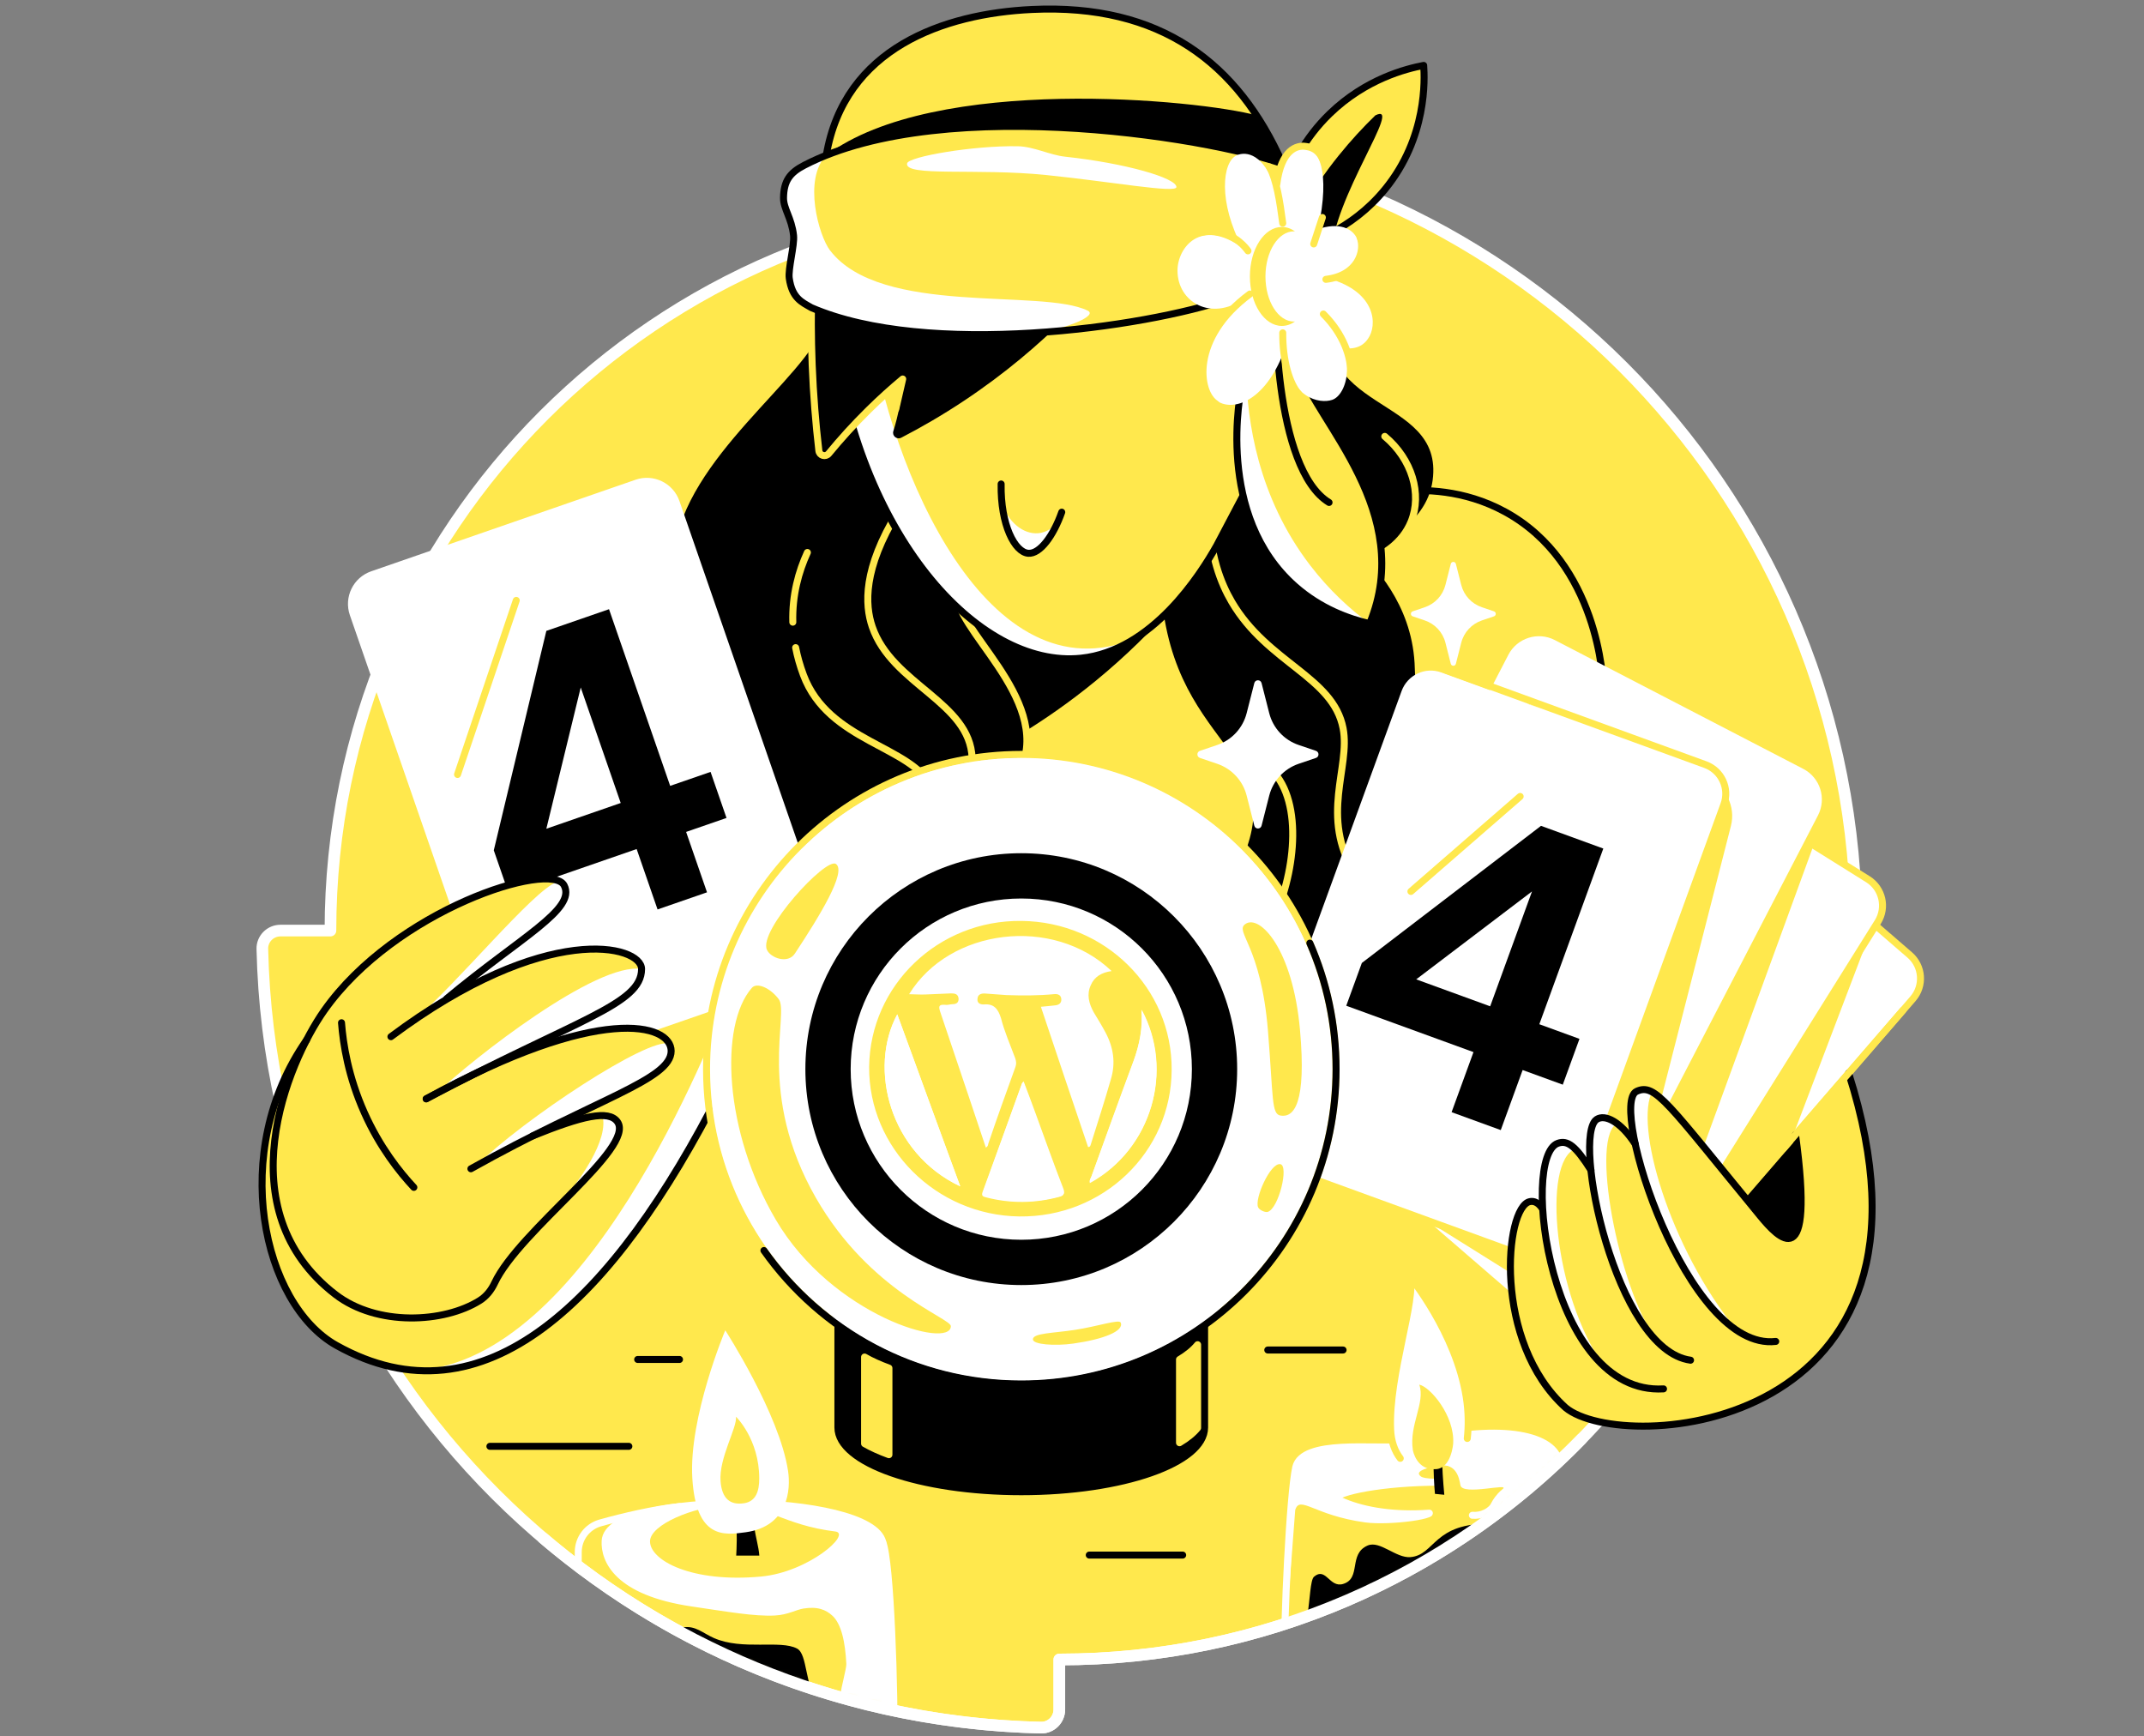
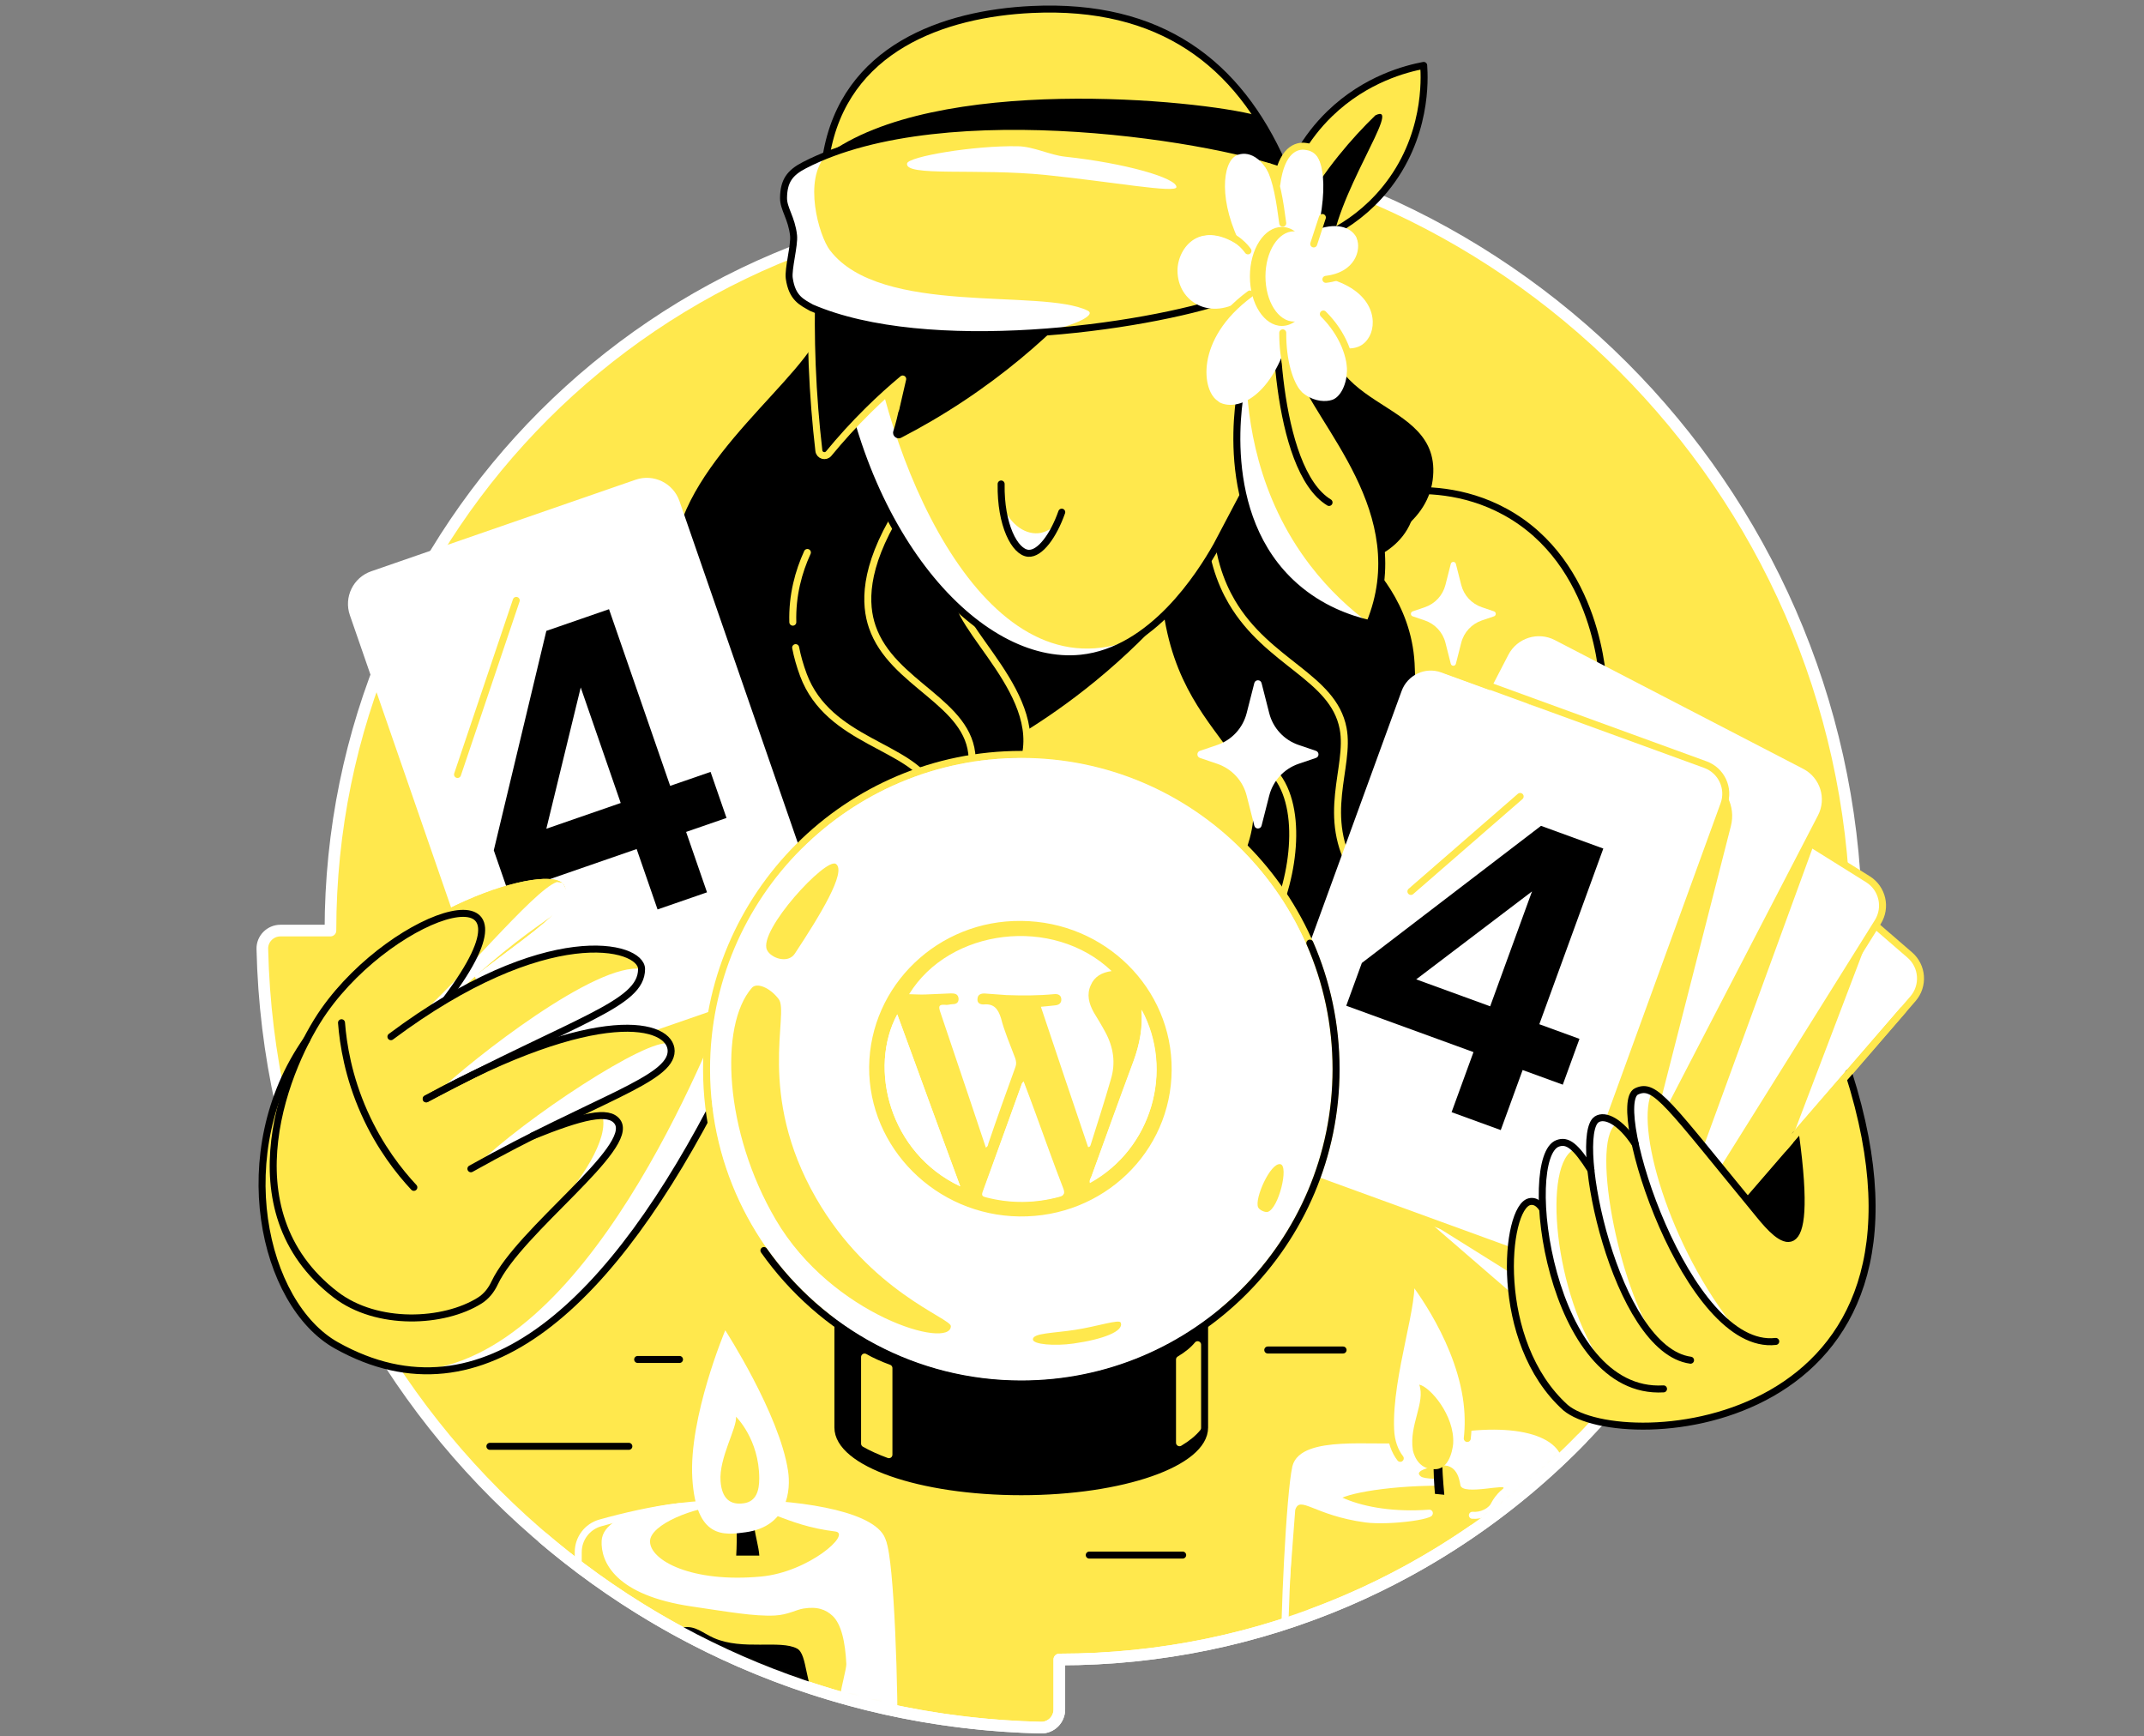
<svg xmlns="http://www.w3.org/2000/svg" width="368" height="298" viewBox="0 0 368 298" fill="none">
  <rect x="0" y="0" width="368" height="298" fill="#808080" stroke="none" />
  <g clip-path="url(#clip0_9518_779)">
    <path d="M181.823 26.023V34.604C112.732 34.604 56.725 90.611 56.718 159.705H48.138C46.406 159.705 44.986 161.121 45.029 162.853C46.679 235.905 105.613 294.843 178.679 296.496C180.411 296.532 181.827 295.116 181.827 293.388V284.803C250.918 284.803 306.925 228.793 306.925 159.705H315.502C317.234 159.705 318.653 158.286 318.611 156.554C316.961 83.502 258.044 24.561 184.978 22.911C183.246 22.875 181.827 24.295 181.827 26.023" fill="#FFE84D" />
    <path d="M181.823 26.023V34.604C112.732 34.604 56.725 90.611 56.718 159.705H48.138C46.406 159.705 44.986 161.121 45.029 162.853C46.679 235.905 105.613 294.843 178.679 296.496C180.411 296.532 181.827 295.116 181.827 293.388V284.803C250.918 284.803 306.925 228.793 306.925 159.705H315.502C317.234 159.705 318.653 158.286 318.611 156.554C316.961 83.502 258.044 24.561 184.978 22.911C183.246 22.875 181.827 24.295 181.827 26.023" stroke="white" stroke-width="2" stroke-linecap="round" stroke-linejoin="round" />
    <mask id="mask0_9518_779" style="mask-type:luminance" maskUnits="userSpaceOnUse" x="27" y="-13" width="311" height="310">
      <path d="M178.342 -8.216L141.751 1.753C72.66 1.753 51.885 39.863 51.882 108.954L48.138 159.705C46.406 159.705 27.448 170.167 27.487 171.902C28.009 195.004 34.656 215.708 49.955 232.206C54.234 236.823 68.699 236.933 72.323 241.76C96.699 274.234 135.186 295.516 178.676 296.499C180.408 296.535 181.823 295.119 181.823 293.391V284.806C215.838 284.806 246.684 271.229 269.237 249.198C269.979 248.474 306.368 250.788 307.088 250.046C329.051 227.504 333.104 219.828 333.104 185.873L336.82 167.044C338.551 167.044 328.189 144.74 328.146 143.011C326.496 69.96 307.251 3.406 234.186 1.756C232.454 1.721 189.251 -14.096 189.251 -12.368" fill="white" />
    </mask>
    <g mask="url(#mask0_9518_779)">
      <path d="M218.685 41.073C218.802 38.557 219.572 27.904 228.259 19.5C234.427 13.535 241.393 11.789 244.364 11.225C244.527 13.492 245.009 23.592 237.713 32.499C231.84 39.675 224.341 41.9 221.737 42.546C220.718 42.053 219.7 41.563 218.681 41.07L218.685 41.073Z" fill="#FFE84D" stroke="black" stroke-width="1.2" stroke-linecap="round" stroke-linejoin="round" />
      <path d="M220.171 42.039C222.311 37.511 225.363 32.18 229.739 26.74C231.868 24.093 234.015 21.786 236.07 19.795C241.063 17.336 228.653 34.104 228.5 43.771C225.725 43.192 222.95 42.617 220.171 42.039Z" fill="black" />
      <path d="M142.94 32.209L141.826 26.648C144.927 8.272 161.976 2.335 177.136 1.625C199.17 0.593 212.507 10.778 220.168 28.117C209.912 31.059 199.656 33.997 189.397 36.939L142.933 32.212L142.94 32.209Z" fill="#FFE84D" stroke="black" stroke-width="1.2" stroke-linecap="round" stroke-linejoin="round" />
      <path d="M215.676 19.799C205.796 17.12 160.489 12.655 141.826 26.648H164.137L196.353 34.945C204.291 32.67 212.233 30.392 220.172 28.117C218.848 25.122 217.354 22.347 215.676 19.802V19.799Z" fill="black" />
      <path d="M175.294 125.925C179.215 123.526 183.534 120.559 187.999 116.904C193.357 112.518 197.729 108.121 201.232 104.154C186.678 101.581 172.125 99.008 157.568 96.439L175.294 125.929V125.925Z" fill="black" />
      <path d="M240.517 84.319C244.129 83.999 251.188 83.932 258.331 87.836C274.375 96.601 275.17 116.818 275.199 117.982" stroke="black" stroke-width="1.2" stroke-linecap="round" stroke-linejoin="round" />
      <path d="M199.174 98.457C199.848 129.47 223.011 127.947 212.35 149.354C216.087 156.235 219.824 163.119 223.561 170C223.376 167.562 228.398 175.04 228.213 172.598C227.156 171.409 234.204 174.876 234.104 173.705C232.49 155.124 244.151 137.235 242.802 113.802C242.206 103.429 235.613 96.992 233.512 94.816C235.971 93.709 244.832 90.387 245.901 82.427C247.92 67.345 223.561 71.387 228.806 51.188H215.065L199.177 98.45L199.174 98.457Z" fill="black" />
      <path d="M207.524 87.897C207.581 95.21 209.561 100.122 211.428 103.305C217.606 113.827 228.834 116.148 230.534 125.01C231.822 131.724 226.467 140.113 232.557 149.943" stroke="#FFE84D" stroke-width="1.2" stroke-linecap="round" stroke-linejoin="round" />
      <path d="M219.057 156.732C222.595 148.42 223.688 135.89 217.145 131.188" stroke="#FFE84D" stroke-width="1.2" stroke-linecap="round" stroke-linejoin="round" />
      <path d="M237.685 74.894C242.369 78.815 244.122 84.777 242.206 89.514C240.648 93.368 237.178 95.125 236.07 95.633" fill="black" />
-       <path d="M237.685 74.894C242.369 78.815 244.122 84.777 242.206 89.514C240.648 93.368 237.178 95.125 236.07 95.633" stroke="#FFE84D" stroke-width="1.2" stroke-linecap="round" stroke-linejoin="round" />
      <path d="M140.736 55.57C138.234 64.254 117.037 78.194 115.153 94.55C120.405 116.716 125.657 138.878 130.906 161.043L175.29 131.869C180.457 119.594 163.221 107.631 164.296 101.417C155.95 85.909 149.079 71.075 140.732 55.57H140.736Z" fill="black" stroke="#FFE84D" stroke-width="1.2" stroke-linecap="round" stroke-linejoin="round" />
      <path d="M136.566 111.147C136.861 112.659 137.297 114.221 137.897 115.828C142.216 127.404 156.489 127.94 159.992 135.212" stroke="#FFE84D" stroke-width="1.2" stroke-linecap="round" stroke-linejoin="round" />
      <path d="M138.582 94.816C137.095 98.056 135.949 102.102 136.08 106.776" stroke="#FFE84D" stroke-width="1.2" stroke-linecap="round" stroke-linejoin="round" />
      <path d="M154.065 87.897C148.128 97.609 148.423 103.774 149.714 107.564C153.103 117.493 166.528 120.492 166.858 130.123C166.947 132.657 166.095 134.719 165.506 135.887" stroke="#FFE84D" stroke-width="1.2" stroke-linecap="round" stroke-linejoin="round" />
      <path d="M142.939 56.575C147.042 91.477 167.724 114.813 185.553 112.961C197.782 111.69 206.03 98.599 208.837 93.631C212.35 86.97 215.867 80.305 219.38 73.644L222.677 43.77L142.943 56.575H142.939Z" fill="#FFE84D" />
      <path d="M185.553 112.961C188.949 112.606 192.037 111.343 194.787 109.593C169.548 120.009 152.734 80.689 149.203 55.57L142.939 56.575C147.042 91.477 167.724 114.814 185.553 112.961Z" fill="white" />
      <path d="M142.939 56.575C147.042 91.477 167.724 114.813 185.553 112.961C197.782 111.69 206.03 98.599 208.837 93.631C212.35 86.97 215.867 80.305 219.38 73.644L222.677 43.77L142.943 56.575H142.939Z" stroke="black" stroke-width="1.2" stroke-linecap="round" stroke-linejoin="round" />
      <path d="M139.345 49.148C139.217 53.381 139.221 57.881 139.405 62.622C139.611 67.835 140.016 72.754 140.552 77.35C140.651 78.191 141.705 78.499 142.244 77.843C144.228 75.426 146.499 72.903 149.09 70.351C151.081 68.389 153.047 66.629 154.942 65.046C154.871 66.448 154.708 68.013 154.399 69.698C154.111 71.263 153.742 72.697 153.334 73.989C153.082 74.794 153.934 75.508 154.686 75.121C158.097 73.357 161.731 71.263 165.482 68.769C172.586 64.049 178.314 59.098 182.803 54.645C168.317 52.813 153.831 50.979 139.341 49.148H139.345Z" fill="black" />
      <path d="M139.345 49.148C139.217 53.381 139.221 57.881 139.405 62.622C139.611 67.835 140.016 72.754 140.552 77.35C140.651 78.191 141.705 78.499 142.244 77.843C144.228 75.426 146.499 72.903 149.09 70.351C151.081 68.389 153.047 66.629 154.942 65.046C154.544 66.771 154.143 68.495 153.746 70.22" stroke="#FFE84D" stroke-width="1.2" stroke-linecap="round" stroke-linejoin="round" />
      <path d="M60.477 182.467L52.702 178.929C39.255 198.153 45.107 223.814 57.734 230.887C83.079 245.078 105.358 223.218 123.681 187.166C126.775 177.769 129.873 170.44 132.968 161.047L60.481 182.471L60.477 182.467Z" fill="#FFE84D" />
      <path d="M125.835 169.248C121.395 180.476 100.631 233.31 71.556 235.198C91.231 236.444 108.765 216.503 123.677 187.162C125.686 181.058 127.698 175.827 129.706 170.338C128.415 169.976 127.123 169.61 125.835 169.248Z" fill="white" />
      <path d="M109.283 82.9L63.908 98.613C61.13 99.575 59.658 102.607 60.62 105.385L86.327 179.622C87.289 182.4 90.321 183.873 93.099 182.911L138.474 167.198C141.252 166.236 142.724 163.204 141.762 160.426L116.055 86.188C115.093 83.41 112.061 81.938 109.283 82.9Z" fill="white" stroke="white" stroke-width="1.2" stroke-linecap="round" stroke-linejoin="round" />
      <path d="M109.276 145.713L87.313 153.318L84.754 145.933L93.775 108.273L104.532 104.551L115.029 134.871L121.963 132.473L124.699 140.376L117.765 142.775L121.353 153.141L112.864 156.079L109.276 145.713V145.713ZM106.54 137.81L99.677 117.983L93.775 142.228L106.54 137.81Z" fill="black" />
      <path d="M55.636 173.451C49.319 182.422 39.035 207.207 57.602 222.182C63.685 227.087 79.388 226.37 84.349 221.639C86.865 212.775 109.308 197.231 105.986 192.536C103.956 189.668 96.298 192.72 80.882 199.424L68.28 178.93C84.75 162.861 99.414 156.92 96.82 151.945C94.577 147.644 67.858 156.083 55.629 173.451H55.636Z" fill="#FFE84D" />
      <path d="M55.636 173.451C49.319 182.422 39.035 207.207 57.602 222.182C63.685 227.087 79.388 226.37 84.349 221.639C86.865 212.775 109.308 197.231 105.986 192.536C103.956 189.668 96.298 192.72 80.882 199.424L68.28 178.93C84.75 162.861 99.414 156.92 96.82 151.945C94.577 147.644 67.858 156.083 55.629 173.451H55.636Z" fill="#FFE84D" />
      <path d="M67.099 177.917C93.775 157.995 110.127 162.211 110.12 166.316C110.106 172.406 99.133 174.844 73.153 188.581" fill="#FFE84D" />
      <path d="M73.153 188.585C102.988 172.154 115.196 175.703 115.199 180.37C115.203 185.324 102.228 188.585 80.826 200.584" fill="#FFE84D" />
      <path d="M71.031 175.104C71.031 175.104 78.444 170.469 78.448 170.469C94.481 155.163 99.361 156.814 96.823 151.945C96.518 151.359 96.699 151.558 95.588 151.366C91.497 152.786 78.107 169.252 71.027 175.107L71.031 175.104Z" fill="white" />
      <path d="M74.956 187.606C74.991 187.599 75.03 187.588 75.066 187.581C99.669 174.727 110.106 172.257 110.12 166.317C102.498 164.972 81.081 181.736 74.956 187.602V187.606Z" fill="white" />
      <path d="M115.203 180.37C115.203 179.937 115.096 179.515 114.88 179.117C111.32 177.921 89.825 192.084 81.741 200.076C81.741 200.076 81.745 200.076 81.748 200.076C102.597 188.5 115.206 185.256 115.203 180.373V180.37Z" fill="white" />
      <path d="M105.589 192.105C105.589 192.105 105.561 192.077 105.543 192.063C105.465 192.002 105.383 191.949 105.295 191.896C105.284 191.892 105.277 191.885 105.27 191.878C105.174 191.825 105.075 191.775 104.968 191.729C104.645 191.594 104.269 191.512 103.843 191.473C103.701 191.463 103.552 191.456 103.396 191.452C104.532 195.384 99.893 202.645 94.137 208.788C100.578 202.205 107.516 195.757 106.153 192.811C106.1 192.716 106.054 192.616 105.994 192.531C105.93 192.442 105.862 192.357 105.788 192.279C105.727 192.215 105.66 192.158 105.593 192.105H105.589Z" fill="white" />
      <path d="M92.547 210.427L92.54 210.434C92.533 210.441 92.526 210.448 92.519 210.455C92.53 210.445 92.54 210.434 92.547 210.424V210.427Z" fill="white" />
      <path d="M52.627 178.485C39.181 197.709 45.104 223.814 57.73 230.887C83.076 245.078 105.355 223.218 123.677 187.166" stroke="black" stroke-width="1.2" stroke-linecap="round" stroke-linejoin="round" />
      <path d="M67.099 177.917C93.775 157.995 110.127 162.211 110.12 166.316C110.106 172.406 99.133 174.844 73.153 188.581" stroke="black" stroke-width="1.2" stroke-linecap="round" stroke-linejoin="round" />
      <path d="M73.153 188.585C102.988 172.154 115.196 175.703 115.199 180.37C115.203 185.324 102.228 188.585 80.826 200.584" stroke="black" stroke-width="1.2" stroke-linecap="round" stroke-linejoin="round" />
      <path d="M58.617 175.522C58.901 179.195 59.77 184.774 62.546 190.977C65.197 196.904 68.572 201.134 71.034 203.774" stroke="black" stroke-width="1.2" stroke-linecap="round" stroke-linejoin="round" />
-       <path d="M76.68 171.374C89.357 160.81 98.967 156.047 96.823 151.941C94.58 147.64 67.862 156.079 55.633 173.447C49.316 182.418 38.68 207.65 57.599 222.178C64.71 227.64 76.198 227.069 82.351 223.193C83.483 222.48 84.328 221.405 84.896 220.191C89.137 211.174 109.13 196.979 105.983 192.532C104.485 190.413 99.918 191.524 91.429 194.945" stroke="black" stroke-width="1.2" stroke-linecap="round" stroke-linejoin="round" />
+       <path d="M76.68 171.374C94.58 147.64 67.862 156.079 55.633 173.447C49.316 182.418 38.68 207.65 57.599 222.178C64.71 227.64 76.198 227.069 82.351 223.193C83.483 222.48 84.328 221.405 84.896 220.191C89.137 211.174 109.13 196.979 105.983 192.532C104.485 190.413 99.918 191.524 91.429 194.945" stroke="black" stroke-width="1.2" stroke-linecap="round" stroke-linejoin="round" />
      <path d="M303.092 215.279L297.879 203.522L310.786 189.015L313.288 194.618L311.286 213.877L303.092 215.279Z" fill="black" />
      <path d="M317.301 184.167L308.185 194.717C309.718 204.995 310.616 224.197 299.597 204.548C286.974 215.364 281.856 226.706 269.233 237.523C278.205 245.728 302.904 243.148 313.88 230.698C323.743 219.513 321.904 194.717 317.305 184.167H317.301Z" fill="#FFE84D" />
      <path d="M327.797 163.896L291.463 132.501C289.239 130.579 285.877 130.824 283.955 133.048L232.59 192.493C230.667 194.717 230.912 198.079 233.137 200.001L269.47 231.396C271.695 233.319 275.056 233.073 276.978 230.849L328.344 171.404C330.266 169.18 330.021 165.818 327.797 163.896Z" fill="white" stroke="#FFE84D" stroke-width="1.2" stroke-linecap="round" stroke-linejoin="round" />
      <path d="M288.73 217.232L307.535 195.47L321.528 158.702L319.63 157.378L288.73 203.934V217.232Z" fill="#FFE84D" />
      <path d="M320.619 150.897L279.902 125.444C277.409 123.885 274.125 124.643 272.567 127.136L230.923 193.754C229.365 196.246 230.122 199.531 232.615 201.089L273.333 226.542C275.826 228.1 279.11 227.343 280.668 224.85L322.312 158.232C323.87 155.739 323.112 152.455 320.619 150.897Z" fill="white" stroke="#FFE84D" stroke-width="1.2" stroke-linecap="round" stroke-linejoin="round" />
      <path d="M290.182 131.869L232.557 200.328C233.146 201.162 233.906 201.897 234.828 202.472L271.122 225.159C271.7 225.521 285.938 212.6 286.555 212.799L311.287 145.063L290.182 131.869V131.869Z" fill="#FFE84D" />
      <path d="M309.234 132.483L266.603 110.385C263.993 109.032 260.78 110.051 259.427 112.662L223.273 182.411C221.92 185.021 222.939 188.233 225.549 189.586L268.18 211.684C270.791 213.037 274.003 212.018 275.356 209.408L311.511 139.659C312.864 137.049 311.845 133.836 309.234 132.483Z" fill="white" stroke="white" stroke-width="1.2" stroke-linecap="round" stroke-linejoin="round" />
      <path d="M292.992 133.565L262.207 120.786L224.451 180.1C222.436 183.99 223.954 188.777 227.844 190.793L265.844 210.492C267.775 211.493 269.925 211.62 271.849 211.024C272.342 210.389 281.221 203.515 281.512 202.717L297.095 141.763C297.957 138.392 296.211 134.9 292.996 133.565H292.992Z" fill="#FFE84D" />
      <path d="M292.517 131.847L247.4 115.408C244.638 114.402 241.583 115.825 240.576 118.587L213.68 192.403C212.674 195.165 214.097 198.22 216.859 199.227L261.976 215.666C264.738 216.672 267.794 215.249 268.8 212.487L295.696 138.671C296.702 135.909 295.279 132.854 292.517 131.847Z" fill="white" />
      <path d="M247.593 114.789L292.712 131.223C295.473 132.231 296.9 135.283 295.892 138.048L268.825 212.473C267.818 215.234 264.766 216.66 262.001 215.652L216.882 199.218C214.121 198.21 212.695 195.158 213.702 192.394" stroke="#FFE84D" stroke-width="1.2" stroke-linecap="round" stroke-linejoin="round" />
      <path d="M252.912 180.562L231.073 172.606L233.749 165.263L264.503 141.731L275.195 145.628L264.212 175.778L271.103 178.291L268.24 186.151L261.348 183.639L257.593 193.945L249.154 190.871L252.909 180.566L252.912 180.562ZM255.776 172.702L262.955 152.988L243.082 168.078L255.773 172.702H255.776Z" fill="black" />
      <path d="M145.519 300.265C145.456 297.589 144.87 295.414 144.884 290.875C144.884 289.913 145.91 286.474 145.864 285.545C145.679 281.794 145.023 278.461 143.294 276.857C141.978 275.637 140.331 275.065 137.826 275.463C136.438 275.683 135.107 276.549 132.964 276.655C129.522 276.825 124.958 276.013 118.787 275.104C105.972 273.216 103.697 267.737 103.867 264.454C104.329 255.579 149.544 256.005 151.503 264.639C151.946 266.598 148.351 267.102 147.141 271.942C146.03 276.382 147.51 291.081 148.064 299.346" fill="white" />
      <path d="M145.519 300.265C145.456 297.589 144.87 295.414 144.884 290.875C144.884 289.913 145.91 286.474 145.864 285.545C145.679 281.794 145.023 278.461 143.294 276.857C141.978 275.637 140.331 275.065 137.826 275.463C136.438 275.683 135.107 276.549 132.964 276.655C129.522 276.825 124.958 276.013 118.787 275.104C105.972 273.216 103.697 267.737 103.867 264.454C104.329 255.579 149.544 256.005 151.503 264.639C151.946 266.598 148.351 267.102 147.141 271.942C146.03 276.382 147.51 291.081 148.064 299.346" stroke="white" stroke-width="1.2" stroke-linecap="round" stroke-linejoin="round" />
      <path d="M111.569 264.554C111.608 267.836 118.787 271.669 130.615 270.569C138.82 269.806 146.262 263.18 143.362 262.832C134.391 261.754 131.559 258.12 124.38 258.375C119.234 258.556 111.533 261.636 111.569 264.554V264.554Z" fill="#FFE84D" />
      <path d="M143.819 223.441V244.993C143.819 251.076 157.908 256.008 175.29 256.008C192.672 256.008 206.76 251.076 206.76 244.993V223.441H143.816H143.819Z" fill="black" />
      <path d="M143.819 223.441V244.993C143.819 251.076 157.908 256.008 175.29 256.008C192.672 256.008 206.76 251.076 206.76 244.993V223.441H143.816H143.819Z" stroke="black" stroke-width="1.2" stroke-linecap="round" stroke-linejoin="round" />
      <path d="M175.294 236.997C204.847 236.997 228.806 213.039 228.806 183.486C228.806 153.932 204.847 129.974 175.294 129.974C145.74 129.974 121.782 153.932 121.782 183.486C121.782 213.039 145.74 236.997 175.294 236.997Z" fill="white" />
      <path d="M142.436 226.369C129.568 216.496 121.274 200.96 121.274 183.489C121.274 153.655 145.459 129.47 175.294 129.47C205.128 129.47 229.313 153.655 229.313 183.489C229.313 200.179 221.744 215.098 209.852 225.01" stroke="#FFE84D" stroke-width="1.2" stroke-linecap="round" stroke-linejoin="round" />
-       <path d="M175.294 146.429C154.828 146.429 138.237 163.019 138.237 183.485C138.237 203.951 154.828 220.541 175.294 220.541C195.759 220.541 212.35 203.951 212.35 183.485C212.35 163.019 195.759 146.429 175.294 146.429V146.429ZM175.294 212.769C159.122 212.769 146.009 199.66 146.009 183.485C146.009 167.31 159.118 154.201 175.294 154.201C191.469 154.201 204.578 167.31 204.578 183.485C204.578 199.66 191.469 212.769 175.294 212.769Z" fill="black" />
-       <path d="M219.785 191.452C218.22 191.182 218.571 188.528 217.638 176.941C216.445 162.175 211.867 159.925 213.745 158.587C216.204 156.83 221.889 162.845 223.131 176.724C224.26 189.358 222.106 191.853 219.785 191.452V191.452Z" fill="#FFE84D" />
      <path d="M133.667 171.48C132.187 169.514 129.909 168.552 129.053 169.532C123.414 175.994 124.301 194.228 133.152 209.321C142.808 225.787 163.171 231.664 163.207 227.593C163.217 226.213 149.32 221.709 140.058 205.602C129.788 187.737 135.519 173.939 133.667 171.477V171.48Z" fill="#FFE84D" />
      <path d="M148.397 232.895V247.757C149.59 248.442 150.999 249.077 152.578 249.655V234.793C150.999 234.215 149.59 233.583 148.397 232.895Z" fill="#FFE84D" stroke="#FFE84D" stroke-width="1.2" stroke-linecap="round" stroke-linejoin="round" />
      <path d="M202.452 233.324V247.601C203.779 246.81 204.83 245.954 205.561 245.053V230.776C204.83 231.678 203.779 232.533 202.452 233.324Z" fill="#FFE84D" stroke="#FFE84D" stroke-width="1.2" stroke-linecap="round" stroke-linejoin="round" />
      <path d="M190.804 166.653C189.164 166.839 187.891 167.559 187.22 169.086C186.542 170.715 186.89 172.214 187.642 173.744C188.269 174.908 189.004 175.979 189.631 177.143C191.017 179.736 191.378 182.457 190.564 185.245C189.427 188.975 188.236 192.752 187.099 196.483C187.037 196.631 187.077 196.786 186.665 196.858C183.943 188.879 181.221 180.901 178.507 172.822C179.377 172.733 180.147 172.637 180.863 172.587C181.578 172.538 182.059 172.217 182.01 171.502C181.906 170.833 181.415 170.594 180.801 170.651C178.04 170.856 175.341 170.913 172.603 170.814C171.389 170.726 170.175 170.637 168.962 170.548C168.253 170.496 167.733 170.662 167.627 171.417C167.622 172.179 168.16 172.472 168.774 172.416C170.563 172.292 171.259 173.207 171.653 174.762C172.347 177.1 173.25 179.353 174.099 181.652C174.264 182.172 174.336 182.584 174.143 183.13C172.55 187.538 171.058 191.954 169.464 196.363C169.395 196.612 169.381 196.815 169.062 196.995C168.102 194.128 167.142 191.262 166.183 188.395C164.507 183.493 162.886 178.544 161.21 173.642C160.919 172.757 160.996 172.406 162.007 172.48C162.412 172.51 162.878 172.392 163.337 172.374C163.998 172.372 164.425 172.098 164.375 171.382C164.333 170.566 163.781 170.475 163.065 170.524C161.634 170.623 160.157 170.667 158.679 170.712C157.761 170.746 156.851 170.68 155.886 170.66C162.968 159.331 180.726 157.07 190.804 166.653Z" fill="white" />
      <path d="M175.315 158.049C189.643 158.181 201.215 169.603 201.105 183.628C201.042 197.707 189.339 208.953 174.963 208.766C160.689 208.587 149.078 197.011 149.181 183.087C149.338 169.116 161.04 157.87 175.315 158.049ZM187.219 169.088C187.836 167.608 189.109 166.887 190.803 166.655C180.725 157.072 162.967 159.333 156.041 170.623C157.005 170.642 157.916 170.709 158.833 170.674C160.311 170.63 161.742 170.531 163.22 170.486C163.881 170.484 164.434 170.575 164.53 171.345C164.579 172.06 164.153 172.334 163.491 172.337C163.033 172.354 162.613 172.527 162.162 172.443C161.15 172.369 161.074 172.719 161.365 173.605C163.04 178.507 164.662 183.455 166.337 188.357C167.297 191.224 168.257 194.091 169.217 196.957C169.535 196.777 169.604 196.528 169.619 196.326C171.111 191.909 172.704 187.501 174.298 183.092C174.49 182.547 174.419 182.135 174.253 181.614C173.404 179.315 172.4 177.055 171.808 174.724C171.312 173.162 170.616 172.247 168.929 172.378C168.213 172.428 167.675 172.134 167.781 171.379C167.833 170.671 168.408 170.459 169.116 170.511C170.33 170.599 171.544 170.688 172.757 170.777C175.496 170.875 178.242 170.873 180.955 170.613C181.57 170.556 182.115 170.749 182.164 171.464C182.214 172.18 181.733 172.5 181.017 172.55C180.247 172.646 179.532 172.696 178.661 172.784C181.376 180.864 184.043 188.889 186.765 196.867C187.123 196.842 187.137 196.64 187.199 196.492C188.39 192.715 189.574 189.039 190.664 185.254C191.532 182.42 191.118 179.745 189.731 177.153C189.104 175.988 188.423 174.871 187.742 173.753C186.889 172.216 186.494 170.662 187.219 169.088ZM195.963 173.286C196.2 176.303 195.581 179.207 194.611 182.035C192.194 188.671 189.784 195.206 187.367 201.843C187.236 202.24 186.965 202.475 187.138 202.894C197.726 197.16 201.564 183.61 195.963 173.286ZM175.638 185.631C175.522 185.825 175.467 185.872 175.413 185.919C173.181 192.112 170.949 198.304 168.662 204.543C168.408 205.237 168.704 205.36 169.304 205.505C173.446 206.571 177.67 206.524 181.819 205.403C182.596 205.206 182.72 204.91 182.421 204.125C180.81 199.737 179.198 195.348 177.54 190.905C176.958 189.134 176.321 187.409 175.638 185.631ZM164.816 203.601C161.122 193.62 157.616 183.856 154.008 174.084C149.011 183.328 152.675 197.884 164.816 203.601Z" fill="#FFE84D" />
      <path d="M194.558 182.081C195.628 179.261 196.146 176.35 195.909 173.333C201.557 183.711 197.672 197.206 187.077 203.042C186.904 202.622 187.183 202.287 187.306 201.991C189.731 195.253 192.094 188.663 194.558 182.081Z" fill="white" />
      <path d="M175.469 185.87C175.523 185.823 175.577 185.776 175.693 185.581C176.377 187.36 177.013 189.084 177.65 190.809C179.261 195.198 180.818 199.633 182.531 204.029C182.783 204.759 182.659 205.056 181.929 205.307C177.78 206.428 173.603 206.529 169.414 205.409C168.861 205.318 168.518 205.141 168.772 204.447C170.95 198.302 173.237 192.062 175.469 185.87Z" fill="white" />
      <path d="M154.009 174.083C157.562 183.901 161.17 193.673 164.817 203.6C152.676 197.882 149.012 183.327 154.009 174.083Z" fill="white" />
      <path d="M116.633 258.561C112.293 259.008 106.902 260.282 103.038 261.364C100.795 261.992 99.251 264.043 99.251 266.371V282.582" stroke="white" stroke-width="1.2" stroke-linecap="round" stroke-linejoin="round" />
      <path d="M151.503 264.643C151.946 266.602 148.352 267.105 147.141 271.946C146.109 276.08 147.319 289.115 147.936 297.561C147.961 297.88 148.132 299.935 148.302 301.951L153.43 300.978C153.622 290.339 152.876 267.879 151.506 264.643H151.503Z" fill="white" stroke="white" stroke-width="1.2" stroke-linecap="round" stroke-linejoin="round" />
-       <path d="M221.542 278.895L220.516 281.393V284.427C221.119 284.523 222.063 284.58 222.954 284.119C226.886 282.096 227.106 283.813 230.137 282.696C231.666 282.131 239.406 280.715 241.284 280.25C244.687 279.406 249.013 275.449 252.26 274.725C253.484 274.452 254.293 275.421 255.67 276.098C258.183 277.337 249.034 262.155 256.054 261.509C255.862 261.176 255.67 260.842 255.479 260.512L254.311 258.181L226.4 259.252L221.542 278.895V278.895Z" fill="black" />
      <path d="M240.58 250.625V248.219C236.137 248.762 223.571 246.927 222.407 251.796C221.36 256.455 220.342 274.607 220.519 281.396C225.417 283.937 224.249 271.705 225.541 270.597C227.588 268.844 228.178 272.549 230.53 271.839C233.724 270.874 231.379 266.701 234.746 265.242C236.851 264.334 239.605 267.432 242.082 267.233C246.379 266.885 245.95 261.253 256.057 261.512C258.221 259.678 260.386 257.843 262.547 256.008L240.58 250.625V250.625Z" fill="#FFE84D" />
      <path d="M245.336 259.689C243.484 259.994 237.461 260.349 233.962 259.256C232.489 258.798 231.258 258.202 230.271 257.624C229.565 254.607 228.863 251.591 228.156 248.574C225.229 248.947 222.876 249.82 222.404 251.797C221.676 255.029 220.963 264.75 220.654 272.667L221.311 272.351L222.312 259.146C223.124 256.541 225.502 260.069 234.314 261.275C238.568 261.857 247.895 260.587 245.329 259.689H245.336Z" fill="white" />
      <path d="M249.037 259.262C235.091 261.42 225.104 256.743 225.104 252.154C225.104 248.194 233.653 249.996 245.528 247.296C258.63 244.318 267.661 246.565 267.661 251.526C267.661 256.924 257.224 256.008 256.504 258.183C256.408 258.474 255.862 259.135 254.975 259.624C252.739 260.859 249.964 259.12 249.037 259.266V259.262Z" fill="#FFE84D" />
      <path d="M267.661 251.526C267.661 246.81 259.496 244.553 247.43 246.899C231.421 249.198 233.764 254.404 244.452 254.01C244.651 254.003 246.603 253.79 246.277 253.787C244.864 253.758 244.13 253.588 243.881 253.389C243.317 252.939 243.061 252.339 246.383 251.594C249.914 250.802 250.429 253.524 250.67 254.89C251 256.771 259.421 254.394 257.895 255.575C256.795 256.427 255.429 258.311 255.617 259.408C255.798 258.865 256.721 258.045 257.885 257.626C261.373 256.37 267.665 255.575 267.665 251.526H267.661Z" fill="white" />
      <path d="M245.336 259.688C233.359 260.572 225.104 256.327 225.104 252.154C225.104 248.194 233.653 249.996 245.528 247.296C258.63 244.318 267.661 246.565 267.661 251.526C267.661 255.88 261.479 255.955 258.307 257.037C256.39 257.69 256.71 258.765 254.978 259.624C254.236 259.99 253.473 260.11 252.721 260.054" stroke="white" stroke-width="1.2" stroke-linecap="round" stroke-linejoin="round" />
      <path d="M240.58 248.219C236.137 248.762 223.571 246.927 222.407 251.796C221.36 256.455 220.32 278.759 220.498 285.548" stroke="white" stroke-width="1.2" stroke-linecap="round" stroke-linejoin="round" />
      <path d="M246.979 254.376C237.465 254.376 229.31 256.008 229.31 257.208" stroke="white" stroke-width="1.2" stroke-linecap="round" stroke-linejoin="round" />
      <path d="M242.217 253.687L241.18 251.888L243.508 247.722C232.695 249.808 225.104 248.428 225.104 252.158C225.104 253.95 226.634 255.753 229.32 257.161C229.537 255.969 237.596 254.379 246.979 254.379L242.217 253.691V253.687Z" fill="white" />
      <path d="M241.975 219.059C243.221 222.714 238.292 235.94 238.693 245.327C238.884 249.784 240.726 251.416 243.388 252.154C244.041 252.335 245.059 251.64 246.475 251.477C248.519 251.239 248.984 251.892 250.184 251.182C251.17 250.597 252.668 245.997 251.667 239.727C249.907 228.669 241.975 219.059 241.975 219.059V219.059Z" fill="white" />
      <path d="M251.844 246.87C252.075 244.862 252.089 242.388 251.663 239.727C249.903 228.669 241.971 219.059 241.971 219.059C243.217 222.714 238.288 235.94 238.689 245.327C238.778 247.427 239.413 249.071 240.343 250.281" stroke="#FFE84D" stroke-width="1.2" stroke-linecap="round" stroke-linejoin="round" />
      <path d="M246.298 256.378C246.16 254.859 246.035 252.804 246.057 250.37C246.085 247.311 246.362 242.921 246.699 242.921C247.902 242.921 246.979 246.605 247.902 256.534" fill="black" />
      <path d="M109.45 233.311H116.632" stroke="black" stroke-width="1.2" stroke-linecap="round" stroke-linejoin="round" />
      <path d="M217.603 231.688H230.527" stroke="black" stroke-width="1.2" stroke-linecap="round" stroke-linejoin="round" />
      <path d="M186.962 266.882H202.996" stroke="black" stroke-width="1.2" stroke-linecap="round" stroke-linejoin="round" />
      <path d="M84.087 248.219H107.938" stroke="black" stroke-width="1.2" stroke-linecap="round" stroke-linejoin="round" />
      <path d="M115.369 286.645C115.515 285.109 115.746 279.544 117.325 279.289C119.355 278.962 120.618 280.268 122.517 281.109C127.439 283.295 133.915 281.379 136.815 282.93C138.653 283.913 138.096 289.406 140.456 292.171C144.558 296.976 114.873 291.876 115.366 286.645H115.369Z" fill="black" />
      <path d="M126.363 266.974H130.331C130.231 265.48 129.667 263.692 129.497 262.226C129.007 257.992 129.568 253.567 128.01 254.284C127.751 254.401 126.25 257.527 126.328 259.092C126.551 263.621 126.438 265.697 126.363 266.978V266.974Z" fill="black" />
      <path d="M127.982 262.967C124.245 263.486 119.482 264.114 118.833 253.73C118.18 243.265 124.486 228.307 124.486 228.307C124.486 228.307 133.777 242.661 135.26 252.417C135.757 255.668 135.292 261.956 127.982 262.967Z" fill="white" />
      <path d="M127.701 257.989C129.77 257.67 130.327 255.881 130.32 253.716C130.303 246.97 126.324 243.134 126.324 243.134C126.562 244.983 123.379 250.217 123.677 254.202C123.904 257.251 125.387 258.344 127.701 257.985V257.989Z" fill="#FFE84D" />
      <path d="M301.761 224.133C286.505 225.908 276.072 189.597 280.888 187.308C284.23 185.721 286.09 188.656 303.057 209.715" fill="#FFE84D" />
      <path d="M285.53 238.36C265.923 239.531 260.922 198.571 267.371 196.218C270.848 194.952 273.066 200.821 287.588 226.369" fill="#FFE84D" />
      <path d="M290.168 233.438C277.2 231.689 269.769 194.913 274.063 192.105C276.924 190.235 281.853 197.202 295.161 219.055" fill="#FFE84D" />
      <path d="M273.279 231.167C267.661 223.442 267.2 205.19 262.548 206.23C258.321 207.178 256.057 229.592 268.722 241.587C278.883 249.248 303.362 243.755 313.881 230.699" fill="#FFE84D" />
      <path d="M265.411 208.632C264.623 206.929 263.718 205.967 262.547 206.23C258.321 207.177 256.163 230.269 268.722 241.586C278.471 249.731 337.018 245.958 317.301 184.167" stroke="black" stroke-width="1.2" stroke-linecap="round" stroke-linejoin="round" />
      <path d="M275.316 234.489C266.614 222.253 264.716 199.427 270.358 197.177C269.226 196.368 268.548 195.79 267.37 196.219C262.239 198.089 264.357 224.403 275.316 234.489Z" fill="white" />
      <path d="M284.923 230.702C278.4 223.328 272.843 196.293 277.332 192.943C276.512 192.528 274.652 191.722 274.063 192.106C270.39 194.508 275.302 221.784 284.923 230.698V230.702Z" fill="white" />
      <path d="M283.648 187.205C283.098 187.191 281.388 187.074 280.891 187.312C276.661 189.32 285.81 219.968 298.088 228.307C286.445 213.988 280.451 192.944 283.652 187.205H283.648Z" fill="white" />
      <path d="M304.792 230.216C289.536 231.991 276.072 189.597 280.891 187.308C284.117 185.778 286.197 189.324 302.088 208.64C305.261 212.497 311.567 219.4 308.185 194.714" stroke="black" stroke-width="1.2" stroke-linecap="round" stroke-linejoin="round" />
      <path d="M285.53 238.36C265.923 239.531 260.922 198.571 267.371 196.219C269.053 195.605 270.444 196.666 273.073 200.818" stroke="black" stroke-width="1.2" stroke-linecap="round" stroke-linejoin="round" />
      <path d="M290.168 233.438C277.2 231.688 269.769 194.912 274.063 192.105C275.458 191.193 278.13 192.425 280.678 196.346" stroke="black" stroke-width="1.2" stroke-linecap="round" stroke-linejoin="round" />
      <path d="M306.105 197.124L326.62 173.387" stroke="#FFE84D" stroke-width="1.2" stroke-linecap="round" stroke-linejoin="round" />
      <path d="M176.507 94.955C178.186 95.075 180.095 92.85 181.514 89.703C181.025 90.249 179.868 91.36 178.218 91.512C175.698 91.74 172.976 89.642 171.972 86.235C172.504 91.466 174.555 94.816 176.507 94.958V94.955Z" fill="white" />
      <path d="M171.837 83.062C171.717 90.085 174.183 94.788 176.507 94.954C178.495 95.096 180.805 91.966 182.239 87.896" stroke="black" stroke-width="1.2" stroke-linecap="round" stroke-linejoin="round" />
      <path d="M213.174 65.986C212.904 67.197 208.493 88.507 222.329 100.651C226.673 104.466 231.478 106.198 235.084 107.028C242.973 87.897 226.134 72.569 223.153 63.413C221.918 58.658 220.683 53.903 219.451 49.148L213.177 65.986H213.174Z" fill="#FFE84D" />
      <path d="M235.08 107.027C231.812 104.607 228.21 101.364 224.899 97.048C215.832 85.242 214.064 72.076 213.908 64.013L213.174 65.982C212.904 67.192 208.493 88.503 222.329 100.647C226.673 104.462 231.478 106.193 235.084 107.024L235.08 107.027Z" fill="white" />
      <path d="M228.121 86.232C218.684 80.49 218.461 52.15 219.447 49.148" stroke="black" stroke-width="1.2" stroke-linecap="round" stroke-linejoin="round" />
      <path d="M213.174 65.986C212.904 67.197 208.493 88.507 222.329 100.651C226.673 104.466 231.478 106.198 235.084 107.028C242.973 87.897 226.134 72.569 223.153 63.413C221.918 58.658 220.683 53.903 219.451 49.148L213.177 65.986H213.174Z" stroke="black" stroke-width="1.2" stroke-linecap="round" stroke-linejoin="round" />
      <path d="M211.186 51.195C196.278 56.348 159.15 61.394 139.27 52.803C137.648 51.866 135.963 51.195 135.469 47.76C135.242 46.181 136.389 42.078 136.208 40.41C135.881 37.408 134.454 35.811 134.486 33.938C134.533 31.074 135.53 29.661 138.074 28.348C162.397 15.796 210.597 23.973 221.74 28.721C218.22 36.212 214.703 43.704 211.182 51.195H211.186Z" fill="#FFE84D" />
      <path d="M142.471 42.983C140.516 40.424 137.815 30.75 141.825 26.648C140.523 27.166 139.267 27.73 138.074 28.347C135.53 29.66 134.533 31.076 134.486 33.937C134.454 35.81 135.881 37.411 136.208 40.41C136.389 42.078 135.242 46.176 135.469 47.759C135.963 51.191 137.648 51.861 139.27 52.802C149.569 57.252 164.488 58.036 178.559 57.05C183.101 56.319 188.477 54.193 186.692 53.313C178.807 49.431 151.162 54.339 142.475 42.979L142.471 42.983Z" fill="white" />
      <path d="M155.697 28.032C155.165 30.384 167.731 28.826 179.556 30.037C190.809 31.186 201.917 33.216 201.924 32.105C201.934 30.558 193.251 28.014 182.807 26.889C180.18 26.608 177.444 25.15 174.708 25.1C166.993 24.958 155.957 26.889 155.697 28.032Z" fill="white" />
      <path d="M211.186 51.195C196.278 56.348 159.15 61.394 139.27 52.803C137.648 51.866 135.963 51.195 135.469 47.76C135.242 46.181 136.389 42.078 136.208 40.41C135.881 37.408 134.454 35.811 134.486 33.938C134.533 31.074 135.53 29.661 138.074 28.348C162.397 15.796 210.597 23.973 221.74 28.721" stroke="black" stroke-width="1.2" stroke-linecap="round" stroke-linejoin="round" />
      <path d="M243.601 237.63C244.701 240.707 241.84 244.5 242.501 248.844C242.522 248.993 243.157 252.439 246.539 252.134C249.073 251.903 249.417 247.928 249.428 247.719C249.697 242.921 245.442 237.988 243.601 237.63Z" fill="#FFE84D" />
      <path d="M228.121 47.819V47.812C232.67 46.67 233.82 43.359 233.032 41.208C232.248 39.065 229.707 38.145 226.237 39.317C228.423 29.242 226.222 25.448 224.075 25.125C222.599 24.901 219.678 26.126 218.859 32.223C216.935 26.477 213.968 25.92 212.293 26.644C209.774 27.737 209.05 34.693 213.259 42.546C206.048 37.304 202.105 42.546 202.108 46.435C202.112 51.908 207.904 55.137 213.418 51.329C204.507 58.633 206.058 67.04 209.103 68.928C211.545 70.443 216.939 69.229 220.363 60.379V60.354C220.878 64.389 222.414 66.635 224.089 67.785C225.765 68.935 227.578 68.984 228.643 68.629C229.952 68.193 231.049 66.319 231.212 63.796C231.29 62.572 231.148 61.191 230.701 59.747C233.593 60.116 234.587 58.43 234.814 58.114C236.418 55.886 236.315 50.158 228.121 47.812V47.819Z" fill="white" />
      <path d="M214.533 50.46C204.376 57.951 205.561 67.377 208.727 69.343" stroke="#FFE84D" stroke-width="1.2" stroke-linecap="round" stroke-linejoin="round" />
      <path d="M220.172 38.312C219.682 34.554 219.096 30.835 217.9 28.663" stroke="#FFE84D" stroke-width="1.2" stroke-linecap="round" stroke-linejoin="round" />
      <path d="M227.578 47.941C233.079 47.295 234.36 43.054 233.444 40.701" stroke="#FFE84D" stroke-width="1.2" stroke-linecap="round" stroke-linejoin="round" />
      <path d="M227.141 27.538C226.237 25.413 224.774 25.228 224.075 25.125C222.599 24.901 219.923 25.633 219.157 31.577" stroke="#FFE84D" stroke-width="1.2" stroke-linecap="round" stroke-linejoin="round" />
      <path d="M225.491 41.865C225.984 40.353 226.481 38.838 226.975 37.326" stroke="#FFE84D" stroke-width="1.2" stroke-linecap="round" stroke-linejoin="round" />
      <path d="M222.869 67.555C221.353 65.823 220.14 61.965 220.172 57.121" stroke="#FFE84D" stroke-width="1.2" stroke-linecap="round" stroke-linejoin="round" />
      <path d="M227.142 53.892C230.577 57.302 231.993 61.408 231.808 64.254" stroke="#FFE84D" stroke-width="1.2" stroke-linecap="round" stroke-linejoin="round" />
      <path d="M214.203 43.053C213.848 42.557 212.244 40.438 209.266 39.849C205.693 39.143 203.035 41.215 202.662 41.517" stroke="#FFE84D" stroke-width="1.2" stroke-linecap="round" stroke-linejoin="round" />
      <path d="M88.612 103.042L78.533 132.916" stroke="#FFE84D" stroke-width="1.2" stroke-linecap="round" stroke-linejoin="round" />
      <path d="M260.922 136.688L242.17 152.988" stroke="#FFE84D" stroke-width="1.2" stroke-linecap="round" stroke-linejoin="round" />
      <path d="M136.431 163.655C135.239 165.465 132.283 164.432 131.637 163.006C130.139 159.702 141.747 147.089 143.476 148.271C145.374 149.57 140.679 157.211 136.431 163.655V163.655Z" fill="#FFE84D" />
      <path d="M215.945 207.195C215.289 205.754 218.035 199.53 219.746 199.792C221.272 200.026 219.483 207.394 217.602 207.983C217.173 208.118 216.169 207.692 215.945 207.195V207.195Z" fill="#FFE84D" />
      <path d="M177.288 229.865C177.295 228.768 180.759 228.814 184.56 228.225C188.36 227.64 192.094 226.366 192.356 226.98C192.984 228.452 189.343 229.861 184.233 230.582C181.043 231.032 177.281 230.748 177.288 229.861V229.865Z" fill="#FFE84D" />
      <path d="M222.102 55.187C219.398 55.187 217.205 51.72 217.205 47.443C217.205 43.167 219.398 39.7 222.102 39.7C222.166 39.7 222.226 39.711 222.287 39.714C221.595 39.228 220.828 38.951 220.023 38.951C216.992 38.951 214.536 42.752 214.536 47.443C214.536 52.135 216.992 55.936 220.023 55.936C220.832 55.936 221.598 55.659 222.287 55.173C222.226 55.176 222.166 55.187 222.102 55.187Z" fill="#FFE84D" />
      <path d="M216.538 117.233L217.851 122.39C218.5 124.948 220.402 127.003 222.901 127.851L225.871 128.859C226.453 129.058 226.453 129.881 225.871 130.076L222.901 131.084C220.402 131.932 218.504 133.987 217.851 136.546L216.538 141.702C216.375 142.348 215.455 142.348 215.292 141.702L213.979 136.546C213.33 133.987 211.428 131.932 208.929 131.084L205.959 130.076C205.377 129.878 205.377 129.054 205.959 128.859L208.929 127.851C211.428 127.003 213.326 124.948 213.979 122.39L215.292 117.233C215.455 116.588 216.375 116.588 216.538 117.233Z" fill="white" />
      <path d="M249.889 96.775L250.809 100.388C251.263 102.18 252.597 103.621 254.347 104.213L256.43 104.92C256.838 105.058 256.838 105.637 256.43 105.775L254.347 106.481C252.597 107.077 251.263 108.515 250.809 110.307L249.889 113.919C249.776 114.374 249.13 114.374 249.016 113.919L248.097 110.307C247.643 108.515 246.309 107.074 244.559 106.481L242.476 105.775C242.068 105.637 242.068 105.058 242.476 104.92L244.559 104.213C246.309 103.617 247.643 102.18 248.097 100.388L249.016 96.775C249.13 96.321 249.776 96.321 249.889 96.775Z" fill="white" />
    </g>
    <path d="M224.824 161.858C227.72 168.48 229.327 175.794 229.327 183.485C229.327 213.326 205.135 237.518 175.294 237.518C157.042 237.518 140.906 228.469 131.122 214.614" stroke="black" stroke-width="1.2" stroke-linecap="round" stroke-linejoin="round" />
    <path d="M93.207 263.957C116.338 283.638 146.101 295.758 178.676 296.496C180.407 296.531 181.823 295.115 181.823 293.387V284.802C216.974 284.802 248.739 270.306 271.465 246.962" stroke="white" stroke-width="2" stroke-linecap="round" stroke-linejoin="round" />
  </g>
  <defs>
    <clipPath id="clip0_9518_779">
      <rect width="368" height="297.99" fill="white" />
    </clipPath>
  </defs>
</svg>